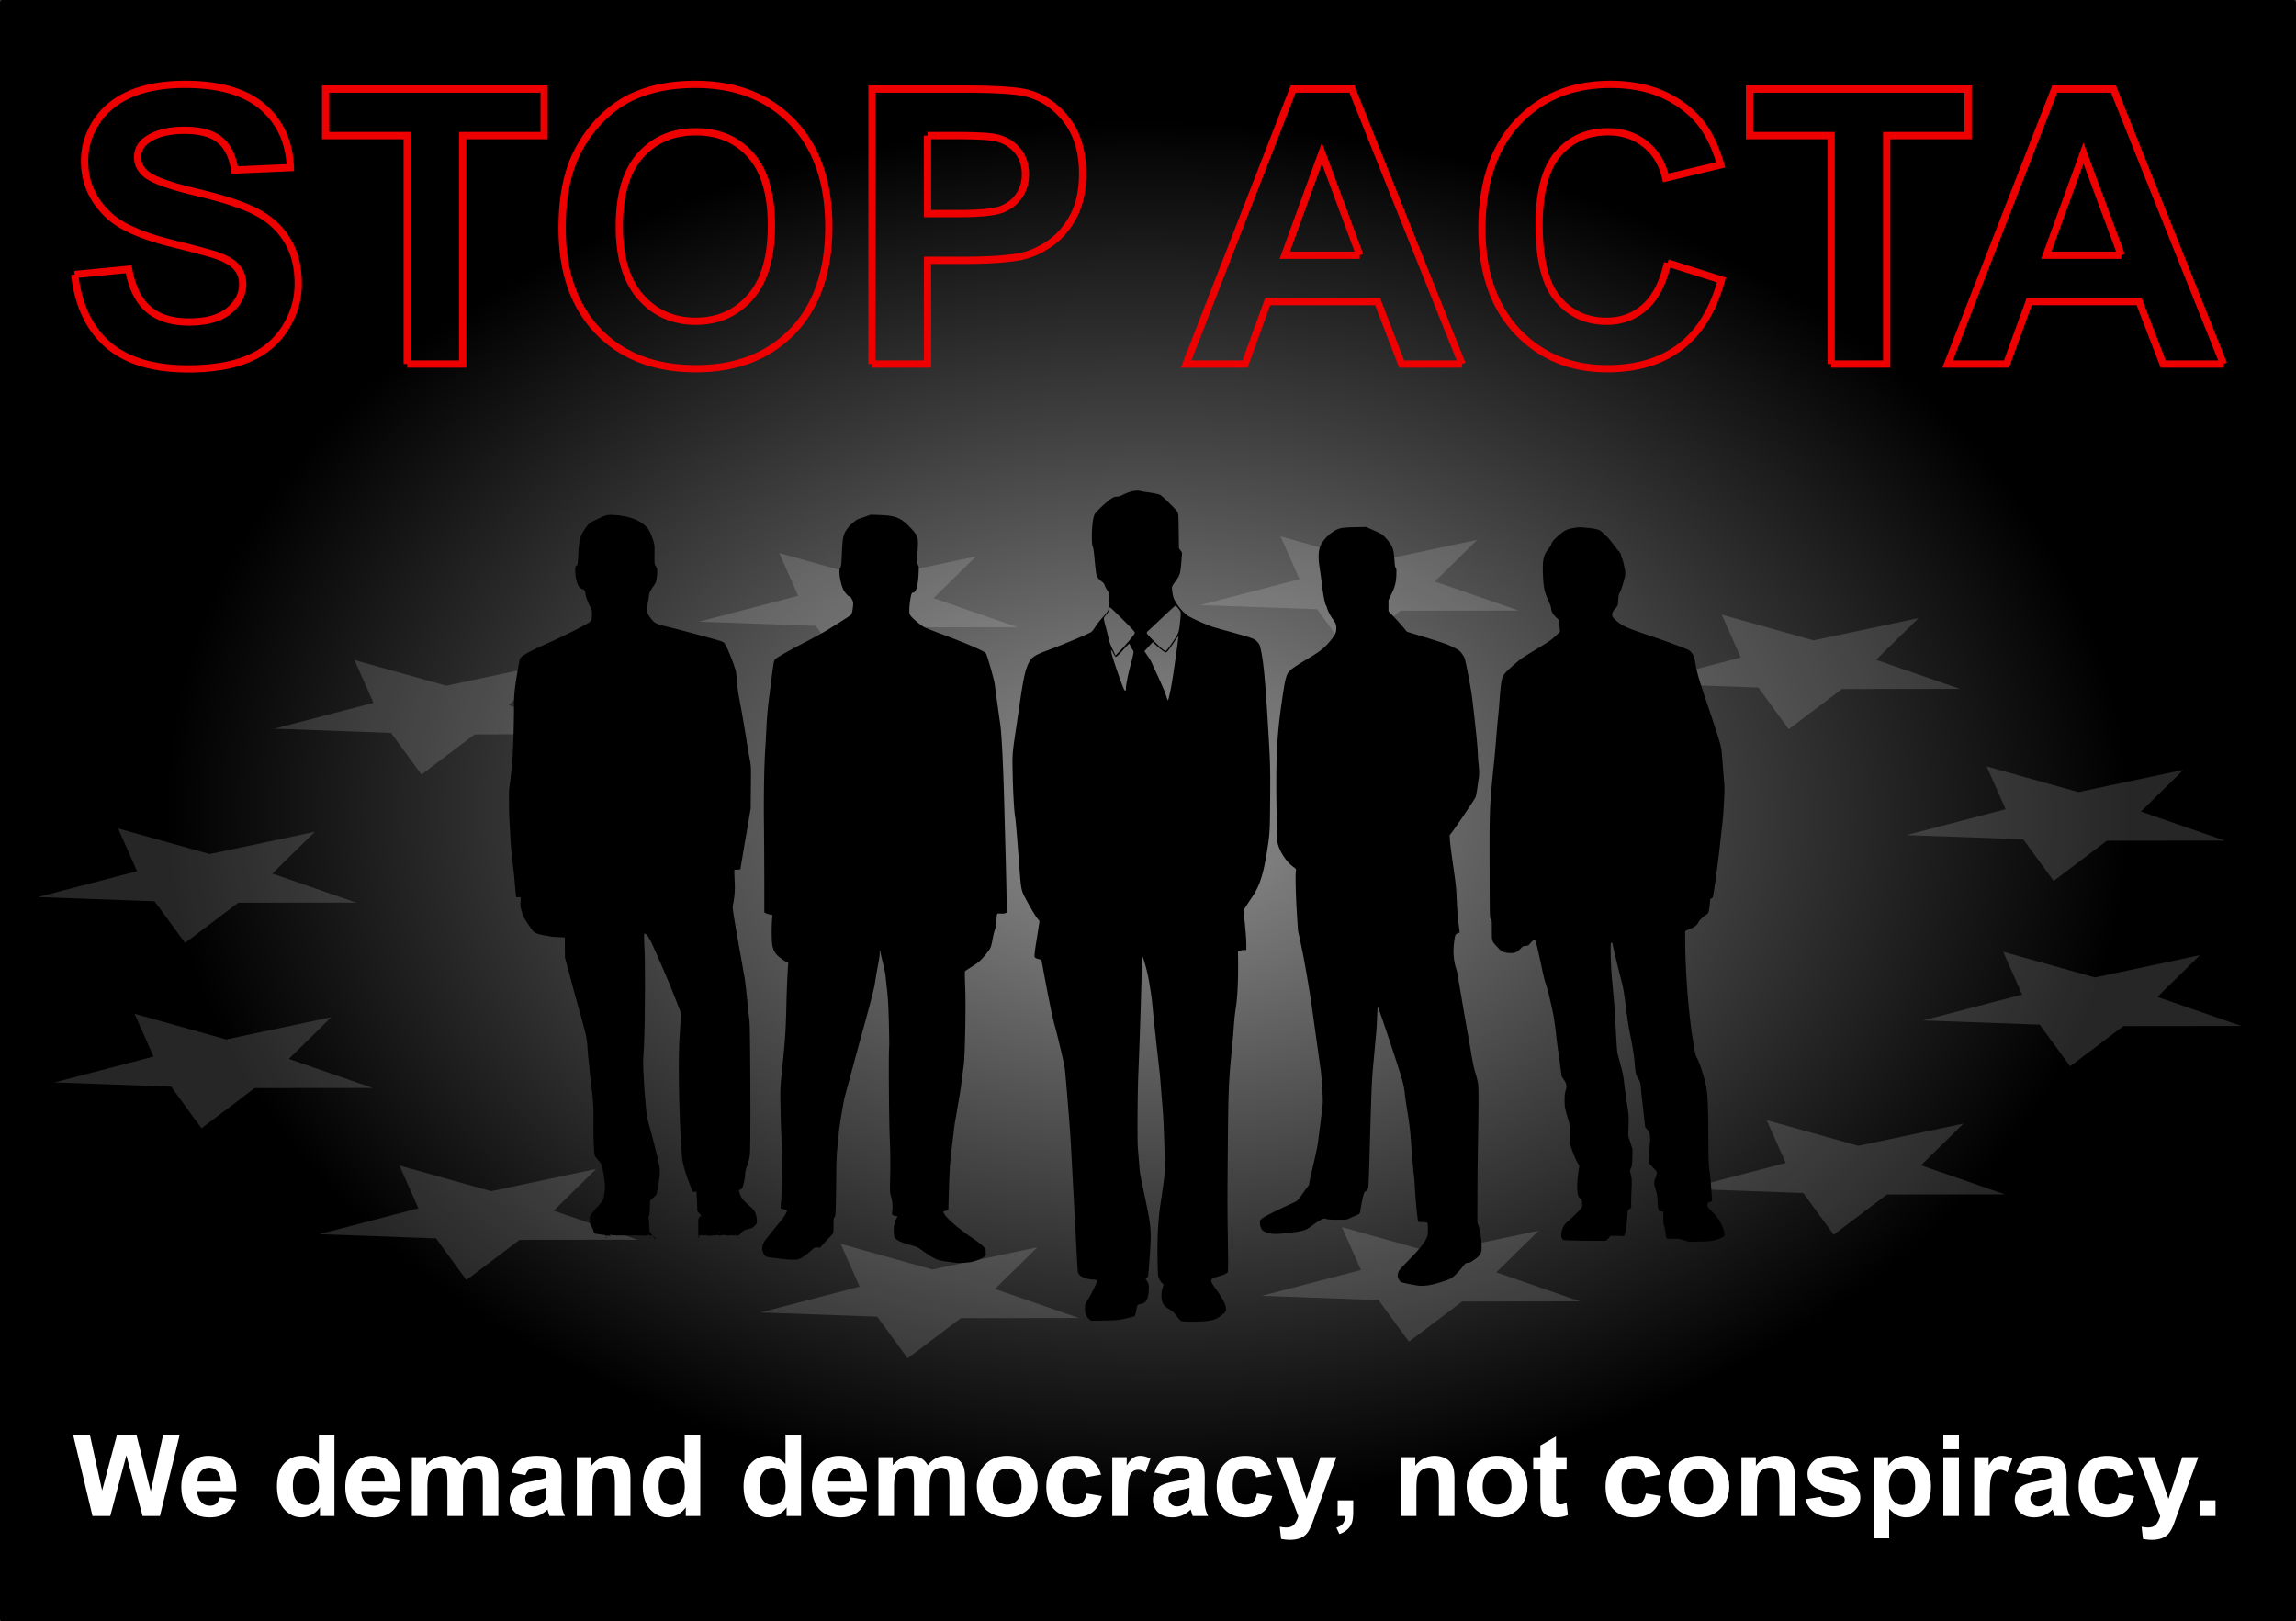
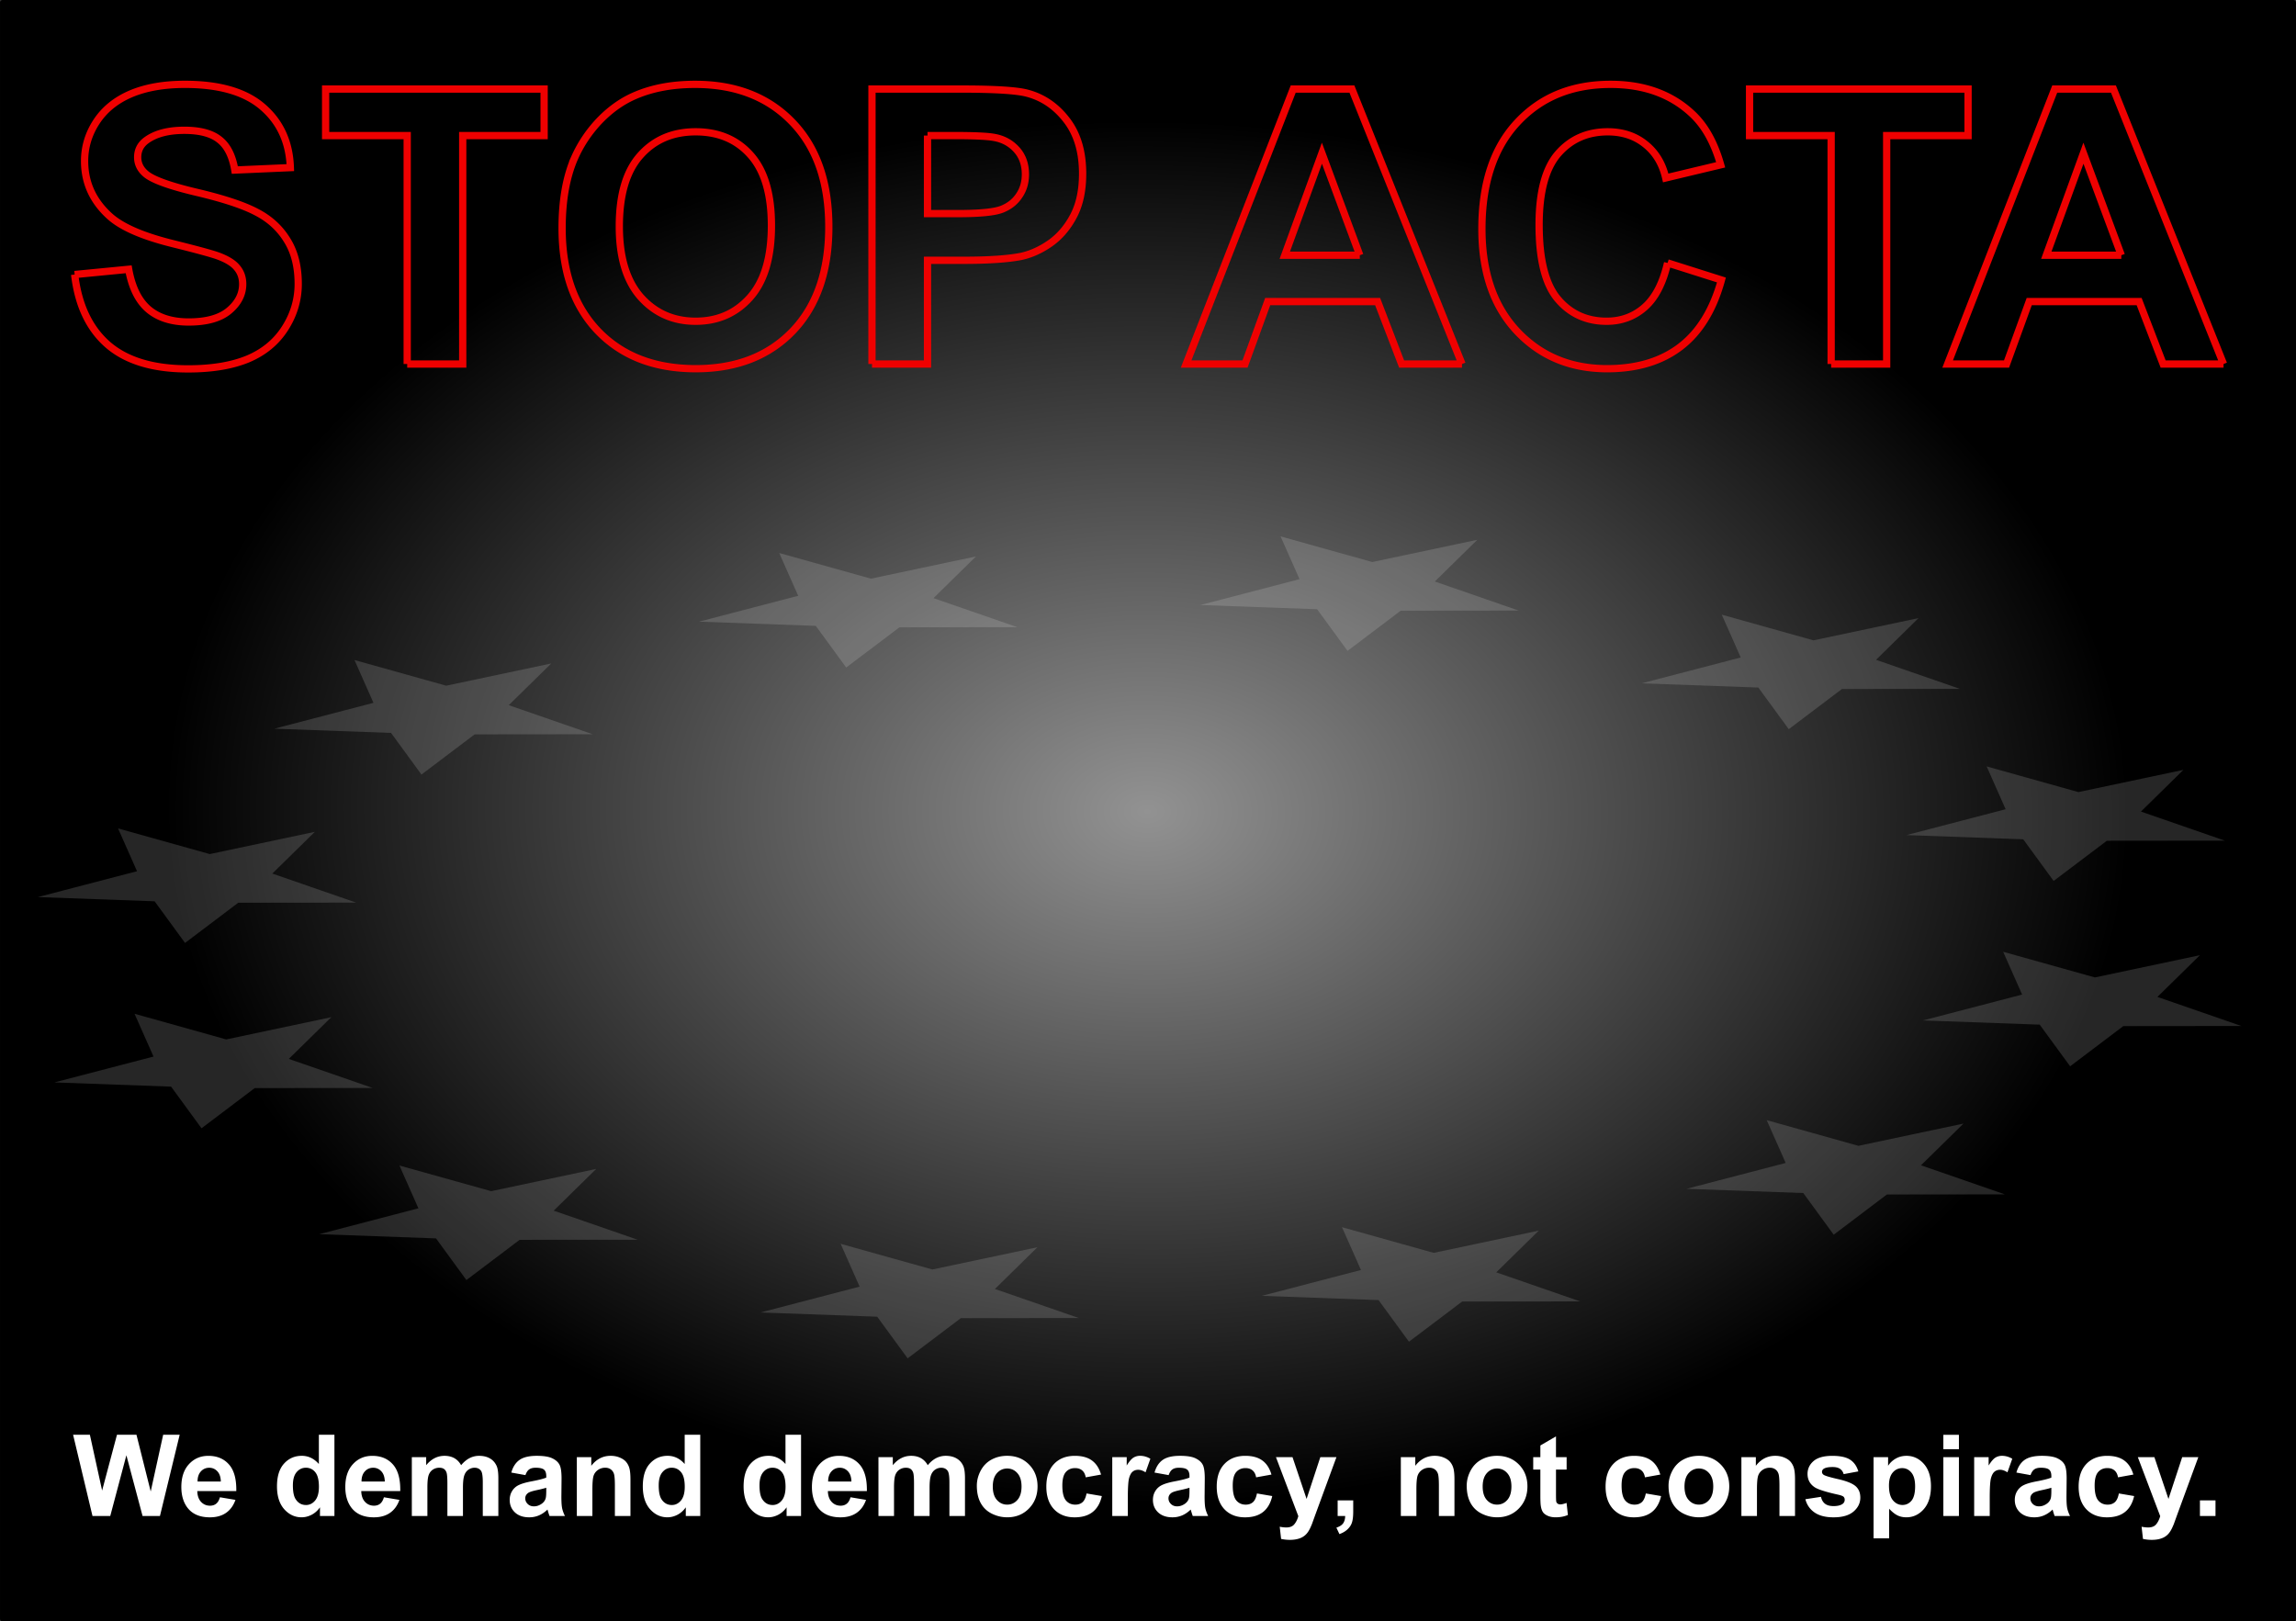
<svg xmlns="http://www.w3.org/2000/svg" xmlns:xlink="http://www.w3.org/1999/xlink" viewBox="0 0 674.25 476.13">
  <rect x="0" y="0" width="674.25" height="476.13" fill="#333333" stroke="none" />
  <defs>
    <radialGradient id="a" gradientUnits="userSpaceOnUse" cy="296.37" cx="464.51" gradientTransform="matrix(.855 .009 -.006 .602 68.939 114.04)" r="337.13">
      <stop offset="0" stop-color="#929292" />
      <stop offset="1" />
    </radialGradient>
  </defs>
  <path stroke-linejoin="round" stroke="#000" stroke-linecap="round" stroke-width="1.472" fill="url(#a)" d="M128.12 59.038H800.9v474.66H128.12z" transform="translate(-127.38 -58.302)" />
  <g transform="matrix(3.456 1.126 -3.236 1.348 2984.52 -1173.402)" opacity=".15" fill="#fff">
    <path id="b" d="M135 80l2.749 6.793 7.325.21-5.611 4.714 2.064 7.032-6.217-3.88-6.05 4.135 1.769-7.111-5.803-4.476 7.31-.515z" transform="translate(-52 842.36)" />
    <use id="c" xlink:href="#b" transform="translate(82 82)" height="180" width="270" y="0" x="0" />
    <use id="d" xlink:href="#c" transform="translate(-60 -104)" height="180" width="270" y="0" x="0" />
    <use id="e" xlink:href="#d" transform="translate(0 104)" height="180" width="270" y="0" x="0" />
    <use id="f" xlink:href="#e" transform="translate(60 -104)" height="180" width="270" y="0" x="0" />
    <use id="g" xlink:href="#f" transform="translate(-82 82)" height="180" width="270" y="0" x="0" />
    <use id="h" xlink:href="#g" transform="translate(104 -60)" height="180" width="270" y="0" x="0" />
    <use id="i" xlink:href="#h" transform="translate(8 30)" height="180" width="270" y="0" x="0" />
    <use id="j" xlink:href="#i" transform="translate(-120)" height="180" width="270" y="0" x="0" />
    <use id="k" xlink:href="#j" transform="translate(60 60)" height="180" width="270" y="0" x="0" />
    <use xlink:href="#k" transform="translate(0 -120)" height="180" width="270" />
    <use xlink:href="#b" transform="translate(104 60)" height="180" width="270" />
  </g>
-   <path d="M346.91 387.958c-.215-.083-.834-.744-1.375-1.47-.79-1.06-1.19-1.442-2.033-1.936-1.29-.756-1.82-1.298-2.158-2.209-.384-1.035-.345-2.953.086-4.216.239-.7.29-1.03.167-1.072-.312-.104-.803-.708-1.19-1.465-.366-.717-.378-.856-.476-5.865-.116-5.951.172-11.551.816-15.845 1.15-7.676 1.313-9.126 1.313-11.652 0-3.196-.352-13.221-.54-15.406-.033-.387-.108-1.338-.166-2.112-.058-.774-.13-1.682-.16-2.018-.057-.638-.336-4.135-.469-5.88-.043-.56-.145-1.58-.228-2.268-.082-.688-.26-2.272-.395-3.52a307.85 307.85 0 00-.315-2.815c-.037-.3-.178-1.603-.312-2.893-.135-1.29-.276-2.593-.315-2.894-.074-.584-.396-3.715-.844-8.211-.196-1.97-.841-6.032-1.267-7.977-.55-2.514-1.273-4.973-1.555-5.287-.062-.07-.16 1.83-.216 4.223-.219 9.162-.614 21.148-.995 30.156-.247 5.856-.328 19.956-.126 22.058.104 1.074.37 4.274.48 5.782.051.688.232 1.92.403 2.737l1.39 6.65c1.713 8.199 1.76 8.97 1.083 18.063-.31 4.168-.331 4.311-.701 4.645l-.382.345.395.583c.54.796.596 1.105.51 2.847-.123 2.474-.804 3.652-2.238 3.866-1.036.156-1.175.327-1.39 1.72-.224 1.44-.337 1.743-.722 1.95-.155.083-1.29.375-2.523.649-2.124.472-2.45.502-6.153.561l-3.91.062-.655-.563c-.767-.659-1.144-1.703-1.144-3.167 0-.824.085-1.068.808-2.322 1.536-2.664 2.943-5.595 2.78-5.79-.083-.102-.696-.218-1.362-.259-2.39-.146-4.126-1.076-4.313-2.313-.046-.3-.194-2.693-.33-5.317a8291.09 8291.09 0 00-.71-13.373c-.255-4.731-.605-11.312-.777-14.624-.357-6.84-.418-7.713-1.268-18.143-.34-4.172-.692-8.008-.781-8.524-.326-1.873-2.123-9.5-2.801-11.887-.76-2.67-1.963-8.512-3.611-17.518-.416-2.272-.399-2.231-.976-2.345-.802-.158-1.332-.402-1.43-.66-.1-.26.106-2.181.459-4.268.123-.731.37-2.28.547-3.441.178-1.161.353-2.297.39-2.524a.727.727 0 00-.244-.693c-.515-.466-1.668-2.315-3.3-5.295-1.833-3.345-1.805-3.225-2.316-9.944-.809-10.655-1.11-14.258-1.26-15.038-.296-1.549-.626-7.365-.725-12.804-.11-6.03-.185-5.17 1.343-15.483l.634-4.301c1.21-8.253 1.706-10.526 2.753-12.608.817-1.623 1.757-2.257 5.307-3.582 4.462-1.664 11.968-4.804 12.918-5.404.368-.232.847-.807 1.318-1.584.408-.671 1.372-1.915 2.144-2.763.771-.849 1.492-1.764 1.602-2.034.109-.27.242-1.494.294-2.72l.096-2.228-.623-.965c-.343-.53-.693-1.22-.777-1.533-.108-.402-.352-.708-.837-1.05-.838-.59-1.462-1.385-1.578-2.008-.119-.643-.377-2.759-.487-3.986-.26-2.92-.372-3.73-.595-4.301-.475-1.215-.268-6.929.32-8.837.23-.75.485-1.078 1.963-2.543.934-.925 2.22-2.034 2.856-2.463.97-.655 1.273-.781 1.874-.781.452 0 .998-.143 1.483-.39 2.351-1.19 4.222-1.615 5.598-1.27.494.124 1.284.27 1.758.326 1.633.19 3.497.573 3.959.812.61.315 4.552 4.17 4.999 4.889.38.61.376.553.465 7.61l.04 3.14.458.663.458.663-.19 2.435c-.298 3.792-.416 4.184-1.825 6.069-.45.602-.865 1.306-.92 1.564-.055.258.01 1.102.143 1.877.2 1.153.376 1.63.981 2.647.83 1.395 2.136 2.875 3.358 3.805.99.753 6.12 3.027 8.056 3.57.752.21 2 .56 2.775.775 8.503 2.365 8.715 2.44 9.63 3.354.67.669.761.856 1.07 2.17.837 3.565 1.366 9.113 2.2 23.093.623 10.42.658 11.655.59 20.96-.069 9.682-.1 10.198-.91 15.327-1.079 6.827-2.181 10.235-4.339 13.413-.423.623-1.174 1.764-1.67 2.536l-.9 1.403.411 4.071c.226 2.24.41 4.863.41 5.83l-.001 1.76h-.462c-.253 0-.803.074-1.22.163l-.76.163.029 3.005c.053 5.528-.185 10.559-.638 13.484-.226 1.462-.479 3.644-.561 4.848-.196 2.873-.365 4.807-.919 10.558-.639 6.635-.765 10.213-.894 25.26-.147 17.2-.147 17.913.013 28.086.105 6.695.093 8.772-.052 9.043-.23.428-1.107.818-3.02 1.341-2.369.648-2.387.923-.266 3.889 1.769 2.474 2.618 4.094 2.756 5.253.116.985-.067 1.287-1.386 2.282-1.357 1.023-2.102 1.31-4.099 1.573-1.92.253-6.987.288-7.603.052zm-3.384-184.31c.225-1.032.513-2.51.641-3.285.591-3.575 1.987-13.556 1.907-13.636-.02-.02-.703.955-1.516 2.166-.814 1.212-1.644 2.332-1.845 2.49-.358.281-.378.279-1.017-.122-.358-.225-1.221-.925-1.918-1.556l-1.267-1.146-1.22 1.34-1.219 1.339.96 1.384c.527.761 1.093 1.723 1.257 2.138.165.415.735 1.67 1.267 2.788 1.419 2.982 2.743 6.117 3.057 7.242.152.542.328.93.39.86.063-.069.298-.97.523-2.002zm-12.882-1.576c0-.926.654-4.172 1.35-6.704.31-1.124.652-2.5.762-3.057.198-1.01.197-1.017-.262-1.683-.253-.368-.533-.88-.623-1.137-.09-.257-.214-.467-.276-.467-.063 0-.91.883-1.884 1.962-1.083 1.202-1.865 1.944-2.017 1.915-.135-.026-.433-.422-.662-.88-.5-1.002-.767-1.313-.767-.894 0 .736 2.669 8.697 3.69 11.004.426.966.689.943.689-.059zm1.063-14.065c.794-.946 1.488-1.886 1.541-2.089.084-.32-.382-.848-3.55-4.019-2.007-2.007-3.7-3.618-3.762-3.58-.062.04-.161.354-.22.7-.073.433-.345.907-.875 1.524-.884 1.03-.886.67.014 4.101.327 1.248.677 2.69.776 3.207.1.516.581 1.772 1.07 2.79l.886 1.853 1.338-1.383a72.392 72.392 0 002.782-3.104zm12.334 1.017c2.081-2.998 2.175-3.227 2.467-6.022.354-3.377.362-3.301-.46-4.302-.387-.473-.773-.86-.858-.86-.085 0-1.756 1.52-3.714 3.375a484.143 484.143 0 01-4.18 3.934c-.604.542-.615.571-.392.99.257.48 3.436 3.65 4.532 4.518.387.307.802.54.921.518.12-.022.877-.99 1.684-2.151zm72.627 188.53c-1.703-.213-4.98-.892-5.294-1.096-.201-.132-.509-.562-.683-.956-.287-.649-.299-.8-.123-1.588.189-.841.3-.978 3.189-3.923 2.965-3.023 4.447-4.87 5.191-6.47.325-.697.376-1.039.377-2.545.001-1.207-.058-1.788-.194-1.896-.107-.085-.723-.168-1.369-.184-.645-.016-1.22-.078-1.277-.138-.177-.183-.75-6.007-.977-9.91-.118-2.036-.251-3.763-.297-3.837-.077-.125-.37-3.548-.963-11.23-.133-1.73-.514-4.77-.851-6.803-.336-2.022-.69-4.38-.786-5.24-.345-3.09-.532-3.837-2.454-9.775-2.113-6.533-5.365-16.11-5.539-16.316-.06-.07-.155 1.267-.214 2.971-.058 1.705-.173 3.768-.255 4.585-.082.818-.22 2.296-.304 3.285a822 822 0 01-.56 6.022 158.093 158.093 0 00-.536 8.29 4083.44 4083.44 0 00-.638 21.134c-.093 3.452-.23 6.549-.305 6.882-.075.334-.254.677-.398.763-.826.493-.88.613-1.411 3.136-.29 1.372-.527 2.712-.53 2.978-.005.6-.31.883-1.412 1.313-.473.184-1.247.524-1.72.755-.83.406-.952.42-3.52.42-1.836 0-2.859-.066-3.306-.215-.603-.2-.704-.188-1.486.173-.46.213-1.472.862-2.246 1.443-2.44 1.83-2.726 1.922-7.808 2.51-3.62.42-4.476.376-6.465-.336-.894-.32-1.432-1.216-1.486-2.474-.037-.875-.02-.918.588-1.449.6-.525 5.213-2.862 8.408-4.26.84-.366 1.702-.805 1.917-.974.214-.168.86-.988 1.433-1.82.573-.832 1.294-1.827 1.6-2.21.308-.384.54-.812.516-.95-.023-.139.105-.88.286-1.649 1.53-6.517 2.033-8.826 2.246-10.312.318-2.212 1.297-10.148 1.428-11.574.112-1.22-.28-7.588-.615-10.01l-.943-6.725c-.4-2.84-1.008-7.203-1.353-9.697-.928-6.721-2.352-15.066-3.416-20.02l-.94-4.38-.333-5.161c-.339-5.255-.475-11.705-.264-12.461.108-.383.029-.482-.948-1.193-1.663-1.21-3.48-3.83-4.199-6.053l-.404-1.252-.15-9.54c-.22-13.991.093-21.157 1.295-29.717 1.242-8.837 1.498-9.88 2.702-10.988.862-.795 1.906-1.486 5.632-3.725 3.438-2.066 4.544-2.975 6.413-5.276 1.225-1.507 1.496-2.136 1.504-3.488.005-.916-.258-1.572-1.058-2.643-.688-.92-1.504-2.526-1.699-3.342-.054-.227-.152-.482-.218-.569-.346-.452-.812-2.75-1.236-6.1a242.683 242.683 0 00-.723-5.317c-.36-2.266-.332-4.294.076-5.58.547-1.726 2.292-3.744 4.263-4.932 1.42-.855 2.333-1.022 6.02-1.1l3.308-.071 1.305.57c3.099 1.355 3.433 1.55 4.36 2.54 2.034 2.176 2.455 3.19 2.667 6.435.108 1.666.208 2.303.388 2.483.198.199.231.571.183 2.06-.073 2.207-.414 3.507-1.515 5.772l-.79 1.624v3.249l1.682 1.77c.924.974 2.14 2.33 2.7 3.013l1.019 1.242 4.183 1.28c6.618 2.026 7.457 2.317 9.386 3.262 1.567.768 1.904 1.003 2.437 1.697.34.443.732 1.052.87 1.353.361.789 1.919 8.864 2.278 11.81.908 7.457 1.603 14.165 1.659 16.031.035 1.162.139 2.624.23 3.249.177 1.196.227 3.75.084 4.218-.047.151-.23 1.392-.408 2.757-.177 1.364-.435 2.699-.573 2.965-.58 1.12-6 9.15-7.093 10.507l-.504.626.093 1.564c.052.86.489 4.274.971 7.586.766 5.25.896 6.503 1.02 9.775.079 2.065.306 5.084.505 6.71l.362 2.957-.597.235c-.695.273-.79.527-1.06 2.827-.325 2.76-.11 5.355.622 7.532.16.476.396 1.496.523 2.267.736 4.465 2.377 14.014 2.834 16.495.293 1.592.78 4.407 1.083 6.257.303 1.85.76 4.066 1.014 4.927 1.133 3.821 1.114 3.66 1.11 9.019-.002 2.695-.07 8.103-.15 12.017-.08 3.914-.156 10.812-.167 15.328l-.02 8.211.483 1.486c.376 1.155.524 1.992.665 3.754.1 1.248.13 2.597.07 2.998-.143.938-.8 1.842-1.85 2.543-.455.303-.982.665-1.171.804-.19.14-.631.268-.981.286-.595.03-.7.113-1.632 1.292-1.203 1.521-2.453 2.757-3.299 3.26-.693.413-2.815 1.134-5.07 1.724-1.47.384-3.354.575-4.392.445zm-136.07-6.722c-.215-.038-1.412-.21-2.66-.381-2.021-.278-2.41-.383-3.58-.966-.723-.359-2.025-1.174-2.894-1.81-1.992-1.459-1.97-1.448-4.335-2.125-2.385-.681-3.518-1.182-4.134-1.824-.438-.457-.465-.562-.516-2.025-.057-1.65.196-2.913.771-3.852.165-.268.3-.531.3-.584 0-.054-.287-.143-.637-.2-.955-.152-1.06-.328-.894-1.491.18-1.259.036-2.88-.38-4.263-.313-1.04-.322-1.298-.22-6.413.075-3.844.037-6.878-.138-10.882-.235-5.396-.362-26.255-.162-26.58.048-.077.011-3.12-.081-6.762-.13-5.083-.258-7.422-.552-10.076-.212-1.9-.42-3.827-.465-4.282-.045-.455-.395-2.102-.779-3.661-.384-1.559-.698-2.953-.698-3.099 0-.145-.063-.304-.141-.352-.08-.05-.109.17-.066.5.041.322-.074 1.395-.256 2.384-.677 3.679-.792 4.325-.942 5.318-.085.56-.22 1.404-.3 1.877-.196 1.167-1.66 6.831-3.091 11.965-.648 2.323-1.28 4.61-1.405 5.083-.125.473-.992 3.676-1.927 7.117-2.316 8.526-2.515 9.28-2.66 10.088-.852 4.759-1.29 7.652-1.5 9.895-.139 1.482-.343 3.575-.454 4.65s-.21 3.856-.22 6.179a548.77 548.77 0 01-.121 8.602c-.094 4.015-.127 4.397-.392 4.584-.256.182-.289.44-.289 2.317 0 1.296-.07 2.245-.18 2.455-.1.188-.471.623-.826.967a46.64 46.64 0 00-1.784 1.907l-1.14 1.28-.825-.029c-.805-.029-.852-.006-1.808.879-1.532 1.417-3.038 2.408-3.963 2.606-.905.194-2.907.106-5.349-.235-.86-.12-1.965-.254-2.456-.297-1.442-.127-1.89-.39-2.305-1.354-.281-.653-.34-1.012-.274-1.656.1-.977.365-1.489 1.514-2.93.474-.595 1.179-1.483 1.566-1.974.387-.49 1.291-1.588 2.009-2.438 1.267-1.501 2.314-3.213 2.139-3.497-.048-.076-.476-.226-.951-.333-.476-.106-.888-.234-.916-.284-.028-.05.042-.97.156-2.046.266-2.516.329-14.802.095-18.847-.094-1.634-.217-5.505-.272-8.602-.106-5.914-.126-5.528.713-13.764.672-6.608.858-9.626 1.009-16.423.087-3.92.32-9.43.483-11.453l.079-.974-.516-.216c-.284-.118-1.102-.664-1.819-1.213-1.54-1.18-2.107-2.115-2.38-3.93-.19-1.256-.219-5.035-.056-7.256l.104-1.424-.64-.102a5.254 5.254 0 01-1.19-.365l-.55-.262v-8.3c0-4.564-.045-12.452-.1-17.528-.097-8.933.057-17.386.413-22.679.081-1.204.187-3.07.235-4.144.182-4.081.421-7.06.797-9.932.214-1.635.527-4.098.696-5.475.477-3.887.757-5.695.932-6.022.31-.579 2.496-1.866 8.758-5.157 4.784-2.513 6.156-3.29 9.072-5.132 4.105-2.595 4.485-2.846 4.731-3.129.131-.15.324-.94.439-1.8.17-1.267.17-1.631-.001-2.11-.29-.816-.762-1.44-1.088-1.44-.155 0-.613-.432-1.037-.978-.619-.796-.842-1.267-1.205-2.541-.585-2.056-.749-4.267-.36-4.861.319-.487.338-.662.536-4.993.193-4.233.447-5.14 1.956-6.993.808-.991 2.432-2.273 3.045-2.404.227-.048 1.082-.338 1.899-.643l1.486-.555 2.58.09c4.654.163 6.161.743 8.773 3.38 2.163 2.183 2.555 2.937 2.562 4.928.003.778-.09 2.368-.204 3.533-.207 2.095-.206 2.124.14 2.71.333.565.344.693.24 2.809-.17 3.48-.736 5.423-1.58 5.423-.418 0-.577.384-.84 2.033-.305 1.92-.38 3.678-.184 4.275.202.61 1.33 1.716 3.215 3.153 1.003.764 1.59 1.02 6.96 3.028 3.226 1.206 7.237 2.818 8.913 3.581 2.566 1.17 3.092 1.467 3.336 1.885.375.642 2.393 7.668 2.525 8.79.1.849.408 3.103.716 5.24.087.602.192 1.376.233 1.72.041.345.181 1.365.311 2.268.13.904.306 2.135.39 2.738.419 2.979.88 12.227 1.173 23.539.13 5.032.308 11.613.394 14.624.086 3.01.202 8.093.258 11.295l.102 5.82-.456.176c-.25.096-.864.147-1.364.112-.713-.05-.936-.01-1.035.182-.069.135-.171 1.04-.228 2.012-.07 1.191-.205 2.03-.419 2.58-.174.448-.448 1.519-.61 2.379-.539 2.868-.586 2.984-1.893 4.6-1.649 2.04-2.12 2.462-4.29 3.844-1.033.658-1.932 1.249-1.999 1.314s-.037 2.105.067 4.531c.232 5.417-.037 19.993-.423 22.988-.13 1.003-.343 2.669-.474 3.701-.367 2.878-.658 4.84-1 6.726-.171.946-.42 2.389-.55 3.206-.132.817-.344 2.049-.471 2.737a43 43 0 00-.382 2.659 430.163 430.163 0 01-.877 7.273c-.268 2.097-.51 6.551-.664 12.262l-.11 4.05-.743.217c-.82.238-.82.239-.56.725.807 1.519 3.858 4.206 7.943 6.997 2.167 1.48 3.537 2.569 3.969 3.153.19.257.341.763.385 1.288.067.809.04.893-.42 1.323-.599.56-2.665 1.37-4.068 1.598-1.152.186-3.793.306-4.394.198zm213.81-6.64c-1.34-.425-1.644-.466-3.094-.413-1.01.037-1.69-.004-1.827-.11-.12-.094-.264-.558-.318-1.03-.193-1.699-.386-2.716-.544-2.875-.093-.092-.16-.975-.16-2.084v-1.924h-.545c-.868 0-1.039-.42-1.13-2.774-.063-1.638-.16-2.263-.544-3.482-.554-1.762-.586-2.492-.152-3.448.178-.39.367-.989.42-1.33.096-.603.07-.65-1.1-1.87l-1.2-1.25.095-2.581c.052-1.42.157-3.01.233-3.535a6.585 6.585 0 00-.05-2.057c-.155-.914-.286-1.213-.766-1.745-.319-.352-.585-.658-.59-.68-.013-.043-.127-1.065-.593-5.317-.176-1.612-.36-3.16-.407-3.44-.048-.28-.154-1.38-.235-2.444-.142-1.849-.175-1.98-.761-2.971-.84-1.424-.744-.964-1.19-5.652-.127-1.343-.543-3.959-.932-5.865-.78-3.823-.974-5.052-1.73-10.95-.407-3.162-.68-4.657-1.231-6.725-.782-2.934-2.45-9.906-2.454-10.257-.005-.42-.268-.686-.494-.5-.257.214-.092 6.7.271 10.6.664 7.137.842 9.358.994 12.434.285 5.746.493 8.813.641 9.463.079.344.49 1.893.915 3.441.572 2.088.836 3.409 1.018 5.11.135 1.263.502 3.973.814 6.023.545 3.573.565 3.848.484 6.698l-.084 2.971.632 1.955.631 1.956-.065 2.424c-.056 2.09-.111 2.513-.399 3.066-.183.353-.305.775-.271.938.034.164.176.778.314 1.365.222.937.233 1.523.088 4.77-.09 2.037-.118 3.874-.063 4.082.082.306-.007.472-.46.86l-.56.481-.236 3.002c-.18 2.317-.308 3.167-.557 3.73l-.322.73-2.037-.056c-1.804-.048-2.047-.024-2.121.21-.046.145-.33.48-.63.742l-.545.48h-4.114c-2.263 0-5.084-.047-6.269-.104l-2.153-.103-.3-.484c-.25-.402-.282-.652-.197-1.5.158-1.563.745-2.574 2.205-3.795 1.362-1.14 3.503-3.301 3.77-3.806.108-.204.138-.746.08-1.435-.081-.97-.135-1.118-.435-1.193-1.025-.257-1.267-3.406-.61-7.941l.241-1.67-.62-1.067c-.342-.587-.959-2.018-1.371-3.18l-.751-2.11.036-2.589.037-2.588-.81-2.808c-.77-2.673-.81-2.901-.827-4.763-.014-1.468.049-2.166.253-2.804.454-1.42.373-2.05-.418-3.258l-.69-1.054-.409-2.972a1577.82 1577.82 0 00-.719-5.161c-.17-1.205-.448-3.457-.618-5.005-.169-1.549-.487-3.763-.706-4.92-.57-3.004-1.939-8.59-2.265-9.235-.152-.301-.61-2.131-1.017-4.067-.704-3.344-1.471-6.736-1.813-8.016-.127-.477-.229-.586-.543-.586-.212 0-.519.158-.681.352l-.664.788c-.294.349-.519.445-1.118.479-.57.032-.85.143-1.173.465-1.377 1.375-1.735 1.58-2.883 1.645a6.59 6.59 0 01-2.094-.21c-.915-.247-1.096-.372-2.119-1.465-1.766-1.887-1.694-1.67-1.694-5.08-.001-2.753-.021-2.963-.313-3.206-.308-.255-.313-.484-.35-15.353-.042-17.139-.007-17.979 1.305-30.656.174-1.677.448-4.739.61-6.803s.398-4.775.526-6.022c.129-1.247.274-2.796.323-3.441.58-7.635.727-8.54 1.58-9.713.64-.882 3.973-3.851 5.35-4.767.708-.471 2.434-1.547 3.835-2.39 3.811-2.294 4.775-2.962 6.012-4.165l1.128-1.097-.133-1.705-.133-1.706-.782-.719c-.956-.878-1.397-1.608-1.525-2.524-.116-.821-.262-1.244-.962-2.785-1.02-2.246-1.314-3.679-1.455-7.115-.186-4.506.115-5.944 1.632-7.813.364-.448.707-.99.762-1.205.186-.726.69-1.351 2.138-2.65 1.71-1.532 2.514-1.923 4.661-2.264 1.45-.23 1.793-.232 3.824-.014 3.017.323 3.657.528 4.536 1.449.39.408.893.869 1.12 1.024.225.155 1.055 1.14 1.845 2.19.789 1.049 1.492 1.947 1.563 1.995.335.229.909 1.185.909 1.514 0 .203.117.594.26.87s.427 1.338.63 2.362c.36 1.807.364 1.9.122 3.09-.3 1.468-1.185 4.151-1.556 4.719-.188.286-.293.882-.355 2.006-.087 1.572-.098 1.61-.662 2.234-.902.997-1.098 1.362-1.098 2.045 0 .544.096.728.665 1.273 1.95 1.867 3.187 2.468 9.332 4.536 5.77 1.942 11.922 4.218 12.567 4.65.906.607 1.459 1.638 1.744 3.254.602 3.416.996 4.813 3.15 11.175 3.437 10.152 4.4 13.221 4.591 14.645.095.708.314 3.222.487 5.588.172 2.365.351 4.548.397 4.85.137.9-.226 8.172-.547 10.947-.164 1.42-.413 3.671-.552 5.005-.633 6.039-2.118 16.945-2.338 17.165-.047.047-.245.17-.44.27-.196.103-.34.258-.323.347.063.321-.275 3.11-.437 3.607-.113.344-.385.637-.842.904-.7.411-2.116 1.815-2.116 2.099 0 .09-.244.433-.543.763-.38.42-.966.782-1.955 1.206l-1.412.605v2.744c.001 8.594.965 21.283 2.193 28.87.75 4.638.798 4.84 1.39 5.917.567 1.034 1.562 4.017 2.349 7.043.62 2.386.829 6.067.862 15.187.026 7.138.073 8.734.306 10.307.151 1.023.396 3.515.545 5.536l.27 3.675-.673.297c-.63.278-.673.338-.673.916 0 .57.11.728 1.447 2.065 1.174 1.175 1.617 1.76 2.35 3.105.885 1.623 1.328 3.112 1.12 3.766-.13.415-1.097.898-2.636 1.318-1.237.338-1.835.397-4.627.456l-3.207.069-1.486-.473zm-302.02-.297c0-.112-.152-.335-.337-.496-.244-.21-.273-.292-.105-.292.261 0 .708.725.546.886-.057.058-.104.013-.104-.098zm24.33-.364c.06-.155.147-.241.195-.193.048.048 0 .174-.107.28-.154.154-.172.136-.087-.087zm-38.876-.102c0-.09.07-.165.156-.165s.157.03.157.069c0 .038-.07.112-.157.165-.086.054-.156.022-.156-.069zm27.319.043c-.058-.057-.105-1.36-.105-2.893 0-2.519.029-2.818.294-3.083.161-.161.39-.326.508-.367.148-.05.008-.281-.45-.741-.639-.643-.664-.706-.664-1.642 0-.536-.046-1.83-.103-2.875l-.102-1.902h-1.16l-1.193-3.18c-1.157-3.085-1.736-5.262-1.892-7.108-.84-9.969-1.213-27.539-.741-34.914.479-7.5.476-7.17.07-8.211-2.523-6.464-3.447-8.712-5.786-14.077-2.714-6.225-3.274-7.344-4.03-8.054-.734-.69-.772-.41-.549 4.02.272 5.395.126 25.2-.221 30.075-.214 3-.214 3.836-.007 7.742.128 2.41.266 4.648.306 4.976.04.327.183 1.91.318 3.519.249 2.976.324 3.376 1.248 6.677 1.31 4.68 2.731 10.579 2.827 11.735.113 1.345-.05 2.964-.588 5.832l-.332 1.77-.948.924-.948.925-.064 2.072c-.044 1.388-.135 2.18-.278 2.398-.148.226-.172.466-.08.79.074.256.148 1.202.165 2.103.024 1.334.083 1.696.314 1.95.156.172.364.47.463.662.172.333.157.344-.332.25-.282-.056-.564-.177-.627-.271-.07-.105-.116-.064-.118.106-.002.245-.115.267-.98.186-.537-.05-1.962-.085-3.167-.078l-2.502.014c-3.265.016-4.132-.017-4.22-.16-.16-.257-.393-.028-.28.274.087.232.066.24-.157.06-.169-.138-.427-.173-.752-.101-.3.066-.46.05-.404-.04.053-.085-.581-.22-1.505-.321-1.324-.144-1.644-.232-1.871-.512-.15-.186-.274-.466-.274-.623 0-.157-.225-.648-.5-1.091-.448-.72-.503-.935-.51-2.005l-.006-1.198.931-1.173a41.146 41.146 0 011.836-2.135c1.044-1.11 1.125-1.286 1.449-3.137.316-1.806.304-2.559-.077-5.067-.48-3.162-.68-3.748-1.653-4.837-.458-.513-.915-1.087-1.016-1.276-.278-.52-.47-5.144-.42-10.137.042-4.25-.145-7.104-.735-11.191-.038-.263-.214-1.987-.391-3.832-.177-1.846-.357-3.567-.4-3.825-.043-.258-.143-1.525-.222-2.815-.093-1.523-.279-2.895-.528-3.91-.515-2.095-1.83-7-1.913-7.134-.036-.059-.993-3.546-2.125-7.748l-2.06-7.64-.024-2.972-.025-2.972-2.127-.1c-1.17-.055-2.194-.142-2.276-.193-.082-.05-.81-.193-1.616-.316-1.58-.242-2.76-.687-3.281-1.237-.18-.189-.88-1.171-1.558-2.182-1.014-1.512-1.32-2.12-1.727-3.428-.443-1.424-.486-1.733-.415-2.971l.079-1.382h-1.35l-.086-.665a147.8 147.8 0 01-.328-3.48c-.133-1.548-.27-3.026-.305-3.284-.035-.258-.178-1.525-.318-2.816a466.25 466.25 0 00-.3-2.737c-.206-1.69-.267-2.484-.406-5.24-.086-1.72-.2-3.773-.252-4.562-.133-1.988-.157-8.613-.034-9.28.056-.3.219-1.567.361-2.815.143-1.247.29-2.479.327-2.737.352-2.465.692-11.737.695-18.977.001-3.022.233-5.052 1.241-10.897.453-2.622.466-2.665 1.01-3.139.78-.677 3.076-1.916 5.727-3.09 6.418-2.84 13.657-6.465 14.358-7.188.499-.515.517-.58.546-1.926.028-1.294-.006-1.46-.477-2.365-.61-1.174-1.444-3.415-1.444-3.882 0-.752-.316-1.285-.822-1.386-.269-.054-.706-.335-.972-.624-.631-.69-1.184-2.907-1.18-4.737.002-1.153.038-1.307.368-1.567.342-.269.373-.432.476-2.511.232-4.683.535-6.05 1.753-7.88 1.254-1.887 1.534-2.13 3.576-3.107 3.02-1.444 3.117-1.47 5.135-1.36 4.227.233 7.409 1.358 9.41 3.327.914.9 1.372 1.756 2.106 3.932.479 1.421.485 1.484.46 4.315-.024 2.867-.023 2.873.39 3.482.467.686.507 1.2.26 3.342-.138 1.207-.215 1.412-.898 2.401-1.138 1.649-1.303 2.033-1.44 3.35-.07.67-.25 1.634-.399 2.141-.414 1.404-.273 2.24.592 3.505 1.306 1.913 1.856 2.227 5.271 3.014 1.076.248 5.193 1.327 9.15 2.398 6.741 1.824 7.22 1.977 7.586 2.418.497.6 1.787 3.55 2.743 6.277.7 1.995.752 2.26.947 4.77.194 2.498.375 3.716 1.152 7.743.349 1.806 1.362 7.795 1.879 11.105.181 1.161.508 3.039.726 4.173.39 2.033.395 2.145.335 8.29l-.062 6.228-1.514 8.893c-.833 4.892-1.514 8.918-1.514 8.947s-.396.074-.88.1l-.88.047v.86c.001.473.052 1.81.114 2.971.11 2.076-.1 4.572-.552 6.57-.165.728.13 2.668 2.026 13.295.345 1.935.737 4.152.87 4.926.134.775.349 1.971.478 2.66.232 1.24.415 2.81 1.014 8.68.17 1.677.39 3.648.486 4.38.262 1.987.387 37.09.14 39.207-.128 1.099-.375 2.114-.797 3.277-.449 1.236-.612 1.927-.612 2.597 0 .501-.186 1.657-.414 2.567-.393 1.568-.442 1.667-.923 1.868-.481.201-.502.242-.382.771.069.308.313.943.542 1.411.394.804.78 1.206 3.256 3.383.77.676 1.362 2.244 1.362 3.603 0 .937-.014.97-.72 1.618-.481.442-.918.694-1.314.757-1.216.194-2.247.71-2.707 1.356-.242.34-.562.617-.712.617a.747.747 0 00-.459.188c-.146.146-.187.128-.187-.079 0-.311-.174-.342-.438-.078-.142.142-.188.143-.188.004 0-.134-.112-.141-.413-.027-.227.087-.45.12-.495.075-.045-.046.011-.083.126-.083s.171-.037.126-.083c-.046-.045-.268-.012-.495.075-.307.116-.414.107-.416-.035 0-.123-.057-.108-.156.043-.097.147-.198.176-.271.078-.16-.213-1.812-.246-1.94-.038-.072.115-.25.106-.583-.032-.352-.146-.602-.155-.95-.034-.307.107-.503.11-.565.009-.063-.102-.161-.1-.287.004-.206.171-1.47.147-1.764-.034-.1-.062-.348-.048-.554.03-.227.086-.476.084-.636-.005a.572.572 0 00-.558.01c-.162.087-.348.107-.415.046-.066-.062-.085.082-.042.318.083.46.075.489-.087.326zm6.278-1.698c-.048-.048-.136.038-.194.193-.085.222-.067.24.087.087.107-.106.155-.232.107-.28z" />
  <g stroke="#ef0000" stroke-width="2.135" fill="none">
    <path d="M21.92 80.618l15.863-1.542c.955 5.324 2.882 9.235 5.783 11.732 2.938 2.497 6.885 3.745 11.842 3.745 5.251 0 9.199-1.101 11.842-3.305 2.68-2.24 4.021-4.847 4.021-7.82 0-1.91-.57-3.526-1.707-4.848-1.102-1.358-3.048-2.533-5.839-3.525-1.91-.66-6.26-1.836-13.054-3.525-8.74-2.166-14.87-4.829-18.396-7.986-4.957-4.443-7.435-9.86-7.435-16.248 0-4.113 1.156-7.95 3.47-11.512 2.35-3.599 5.71-6.334 10.08-8.207 4.406-1.873 9.712-2.81 15.918-2.81 10.135 0 17.754 2.222 22.858 6.665 5.14 4.443 7.84 10.373 8.096 17.791l-16.303.716c-.698-4.149-2.203-7.123-4.516-8.922-2.277-1.836-5.71-2.754-10.3-2.754-4.737 0-8.446.973-11.126 2.919-1.726 1.248-2.59 2.919-2.59 5.012 0 1.91.809 3.543 2.424 4.902 2.057 1.726 7.05 3.525 14.982 5.398 7.932 1.872 13.788 3.819 17.57 5.838 3.82 1.983 6.793 4.719 8.923 8.207 2.167 3.452 3.25 7.73 3.25 12.833 0 4.627-1.285 8.96-3.856 12.999-2.57 4.039-6.205 7.05-10.906 9.033-4.7 1.946-10.557 2.92-17.57 2.92-10.208 0-18.048-2.35-23.519-7.051-5.47-4.737-8.739-11.622-9.804-20.655M119.58 106.898V39.812H95.621v-13.66h64.167v13.66h-23.904v67.086h-16.303M165.07 67.018c0-8.225 1.23-15.128 3.69-20.71a38.279 38.279 0 017.491-11.071c3.195-3.268 6.683-5.691 10.465-7.27 5.03-2.13 10.832-3.195 17.405-3.195 11.897 0 21.407 3.69 28.531 11.07 7.16 7.382 10.74 17.645 10.74 30.79 0 13.035-3.543 23.243-10.63 30.624-7.087 7.344-16.56 11.016-28.42 11.016-12.008 0-21.555-3.654-28.642-10.961-7.087-7.344-10.63-17.442-10.63-30.294m16.8-.55c0 9.142 2.11 16.082 6.333 20.82 4.223 4.7 9.584 7.05 16.083 7.05 6.5 0 11.824-2.332 15.973-6.996 4.186-4.7 6.28-11.732 6.28-21.095 0-9.253-2.039-16.157-6.115-20.71-4.039-4.553-9.418-6.83-16.138-6.83-6.72 0-12.136 2.314-16.248 6.94-4.112 4.59-6.168 11.53-6.168 20.82M256.07 106.898V26.152h26.163c9.914 0 16.377.404 19.388 1.212 4.627 1.212 8.5 3.855 11.622 7.931 3.121 4.04 4.682 9.272 4.682 15.698 0 4.957-.9 9.125-2.7 12.503-1.799 3.378-4.094 6.04-6.884 7.987-2.754 1.909-5.563 3.176-8.427 3.8-3.893.771-9.529 1.157-16.91 1.157h-10.63v30.459h-16.302m16.303-67.086v22.913h8.923c6.425 0 10.722-.422 12.889-1.267 2.166-.845 3.855-2.166 5.067-3.966 1.248-1.799 1.872-3.892 1.873-6.279 0-2.937-.863-5.36-2.59-7.27-1.725-1.91-3.91-3.103-6.553-3.58-1.947-.367-5.857-.551-11.732-.551h-7.877M429.34 106.898h-17.736l-7.05-18.341h-32.276l-6.665 18.341h-17.295l31.45-80.746h17.24l32.332 80.746m-30.018-31.946l-11.126-29.963-10.906 29.963h22.032M489.71 77.208l15.808 5.012c-2.424 8.813-6.463 15.367-12.117 19.663-5.618 4.26-12.76 6.39-21.426 6.39-10.722 0-19.535-3.654-26.438-10.962-6.903-7.344-10.355-17.368-10.355-30.073 0-13.439 3.47-23.868 10.41-31.285 6.94-7.454 16.065-11.18 27.374-11.18 9.878 0 17.901 2.919 24.07 8.757 3.672 3.452 6.426 8.409 8.262 14.871l-16.138 3.856c-.955-4.186-2.956-7.491-6.004-9.915-3.01-2.423-6.683-3.635-11.016-3.635-5.985 0-10.85 2.148-14.596 6.444-3.708 4.297-5.563 11.255-5.563 20.875 0 10.208 1.836 17.478 5.508 21.811 3.672 4.333 8.446 6.5 14.321 6.5 4.333 0 8.06-1.377 11.181-4.131s5.361-7.087 6.72-13M537.74 106.898V39.812h-23.959v-13.66h64.167v13.66h-23.904v67.086h-16.303M652.97 106.898h-17.736l-7.05-18.341h-32.276l-6.665 18.341h-17.295l31.45-80.746h17.24l32.332 80.746m-30.018-31.946l-11.126-29.963-10.906 29.963h22.032" />
  </g>
  <g fill="#fff">
    <path d="M27.16 445.178l-5.693-23.847h4.928l3.595 16.38 4.36-16.38h5.726l4.18 16.657 3.66-16.657h4.848l-5.791 23.847h-5.108l-4.75-17.828-4.734 17.828H27.16M64.59 439.688l4.555.765c-.586 1.67-1.513 2.944-2.782 3.822-1.258.868-2.836 1.301-4.734 1.301-3.004 0-5.227-.981-6.669-2.944-1.139-1.572-1.708-3.557-1.708-5.953 0-2.863.748-5.102 2.245-6.718 1.496-1.627 3.389-2.44 5.677-2.44 2.57 0 4.598.85 6.084 2.553 1.485 1.692 2.196 4.29 2.13 7.792H57.936c.033 1.356.402 2.413 1.107 3.172.704.748 1.583 1.122 2.635 1.122.716 0 1.317-.195 1.805-.585.488-.39.857-1.02 1.106-1.887m.26-4.62c-.032-1.323-.373-2.326-1.024-3.01-.65-.693-1.442-1.04-2.375-1.04-.998 0-1.822.363-2.472 1.09-.651.726-.971 1.713-.96 2.96h6.832M98.21 445.178h-4.246v-2.538c-.704.987-1.54 1.725-2.505 2.213-.954.477-1.92.715-2.895.715-1.984 0-3.687-.797-5.108-2.39-1.41-1.606-2.114-3.84-2.114-6.703 0-2.928.688-5.15 2.066-6.669 1.377-1.529 3.117-2.294 5.221-2.294 1.93 0 3.6.803 5.01 2.408v-8.589h4.571v23.847m-12.2-9.011c0 1.843.255 3.177.765 4.001.737 1.193 1.767 1.79 3.09 1.79 1.052 0 1.947-.445 2.684-1.334.738-.9 1.106-2.24 1.106-4.018 0-1.985-.358-3.41-1.073-4.278-.716-.879-1.632-1.318-2.75-1.318-1.084 0-1.995.434-2.732 1.301-.727.857-1.09 2.142-1.09 3.856M112.74 439.688l4.555.765c-.586 1.67-1.513 2.944-2.782 3.822-1.258.868-2.836 1.301-4.734 1.301-3.003 0-5.227-.981-6.669-2.944-1.138-1.572-1.708-3.557-1.708-5.953 0-2.863.748-5.102 2.245-6.718 1.496-1.627 3.389-2.44 5.677-2.44 2.57 0 4.598.85 6.084 2.553 1.485 1.692 2.196 4.29 2.13 7.792h-11.451c.032 1.356.4 2.413 1.106 3.172.704.748 1.583 1.122 2.635 1.122.716 0 1.317-.195 1.805-.585.488-.39.857-1.02 1.106-1.887m.26-4.62c-.032-1.323-.373-2.326-1.024-3.01-.65-.693-1.442-1.04-2.375-1.04-.998 0-1.822.363-2.472 1.09-.651.726-.971 1.713-.96 2.96H113M120.94 427.908h4.213v2.359c1.507-1.833 3.302-2.75 5.384-2.75 1.106 0 2.066.228 2.88.684.813.455 1.48 1.144 2 2.066.76-.922 1.578-1.61 2.456-2.066a6.027 6.027 0 012.814-.683c1.27 0 2.343.26 3.221.78.879.51 1.535 1.264 1.968 2.261.315.738.472 1.93.472 3.579v11.045h-4.57v-9.874c0-1.713-.158-2.82-.472-3.318-.423-.65-1.074-.976-1.952-.976-.64 0-1.242.195-1.806.585-.564.39-.97.966-1.22 1.725-.25.748-.374 1.935-.374 3.562v8.296h-4.571v-9.467c0-1.681-.081-2.766-.244-3.254-.163-.487-.418-.85-.765-1.09-.336-.238-.797-.357-1.382-.357-.705 0-1.34.19-1.903.57-.564.379-.97.926-1.22 1.642-.239.716-.358 1.903-.358 3.562v8.394h-4.571v-17.275M154.3 433.178l-4.148-.748c.466-1.67 1.269-2.907 2.407-3.709 1.139-.803 2.83-1.204 5.076-1.204 2.038 0 3.556.244 4.554.732.998.477 1.697 1.09 2.099 1.838.412.738.618 2.099.618 4.083l-.05 5.336c0 1.518.071 2.64.212 3.367.152.716.429 1.486.83 2.31h-4.522a16.8 16.8 0 01-.44-1.35 8.218 8.218 0 00-.162-.537c-.78.759-1.616 1.328-2.505 1.708-.89.38-1.838.57-2.847.57-1.778 0-3.182-.484-4.213-1.449-1.02-.965-1.529-2.185-1.529-3.66 0-.976.233-1.843.7-2.602a4.513 4.513 0 011.952-1.757c.846-.412 2.06-.77 3.643-1.074 2.137-.4 3.617-.775 4.441-1.122v-.455c0-.879-.217-1.502-.65-1.871-.434-.38-1.253-.57-2.457-.57-.813 0-1.447.163-1.903.489-.455.314-.824.873-1.106 1.675m6.116 3.709c-.585.195-1.512.428-2.781.7-1.27.27-2.099.536-2.49.796-.596.423-.894.96-.894 1.61 0 .64.239 1.194.716 1.66.477.466 1.084.7 1.822.7.824 0 1.61-.272 2.358-.814.553-.412.917-.916 1.09-1.513.12-.39.18-1.133.18-2.228v-.911M185.14 445.178h-4.57v-8.816c0-1.866-.099-3.07-.294-3.612-.195-.553-.515-.981-.96-1.285-.433-.303-.96-.455-1.577-.455-.792 0-1.502.217-2.131.65a3.32 3.32 0 00-1.301 1.725c-.228.715-.342 2.038-.342 3.969v7.824h-4.57v-17.275h4.245v2.538c1.507-1.952 3.405-2.928 5.693-2.928 1.008 0 1.93.184 2.765.553.835.357 1.464.818 1.887 1.382.434.564.732 1.204.895 1.92.173.715.26 1.74.26 3.074v10.736M205.64 445.178h-4.246v-2.538c-.705.987-1.54 1.725-2.505 2.213-.954.477-1.92.715-2.895.715-1.984 0-3.687-.797-5.108-2.39-1.41-1.606-2.114-3.84-2.114-6.703 0-2.928.688-5.15 2.066-6.669 1.377-1.529 3.117-2.294 5.221-2.294 1.93 0 3.6.803 5.01 2.408v-8.589h4.571v23.847m-12.2-9.011c0 1.843.255 3.177.765 4.001.737 1.193 1.767 1.79 3.09 1.79 1.052 0 1.947-.445 2.684-1.334.738-.9 1.106-2.24 1.106-4.018 0-1.985-.358-3.41-1.073-4.278-.716-.879-1.632-1.318-2.75-1.318-1.084 0-1.995.434-2.732 1.301-.727.857-1.09 2.142-1.09 3.856M235.24 445.178h-4.246v-2.538c-.704.987-1.54 1.725-2.505 2.213-.954.477-1.919.715-2.895.715-1.984 0-3.687-.797-5.108-2.39-1.41-1.606-2.114-3.84-2.114-6.703 0-2.928.688-5.15 2.066-6.669 1.377-1.529 3.117-2.294 5.221-2.294 1.93 0 3.6.803 5.01 2.408v-8.589h4.571v23.847m-12.2-9.011c0 1.843.255 3.177.765 4.001.737 1.193 1.767 1.79 3.09 1.79 1.052 0 1.947-.445 2.684-1.334.738-.9 1.106-2.24 1.106-4.018 0-1.985-.358-3.41-1.073-4.278-.716-.879-1.632-1.318-2.75-1.318-1.084 0-1.995.434-2.732 1.301-.727.857-1.09 2.142-1.09 3.856M249.77 439.688l4.555.765c-.586 1.67-1.513 2.944-2.782 3.822-1.258.868-2.836 1.301-4.734 1.301-3.004 0-5.227-.981-6.669-2.944-1.138-1.572-1.708-3.557-1.708-5.953 0-2.863.748-5.102 2.245-6.718 1.496-1.627 3.389-2.44 5.677-2.44 2.57 0 4.598.85 6.084 2.553 1.485 1.692 2.196 4.29 2.13 7.792h-11.452c.033 1.356.402 2.413 1.107 3.172.704.748 1.583 1.122 2.635 1.122.716 0 1.317-.195 1.805-.585.488-.39.857-1.02 1.106-1.887m.26-4.62c-.032-1.323-.373-2.326-1.024-3.01-.65-.693-1.442-1.04-2.375-1.04-.998 0-1.822.363-2.472 1.09-.651.726-.971 1.713-.96 2.96h6.832M257.97 427.908h4.213v2.359c1.507-1.833 3.302-2.75 5.384-2.75 1.106 0 2.066.228 2.88.684.813.455 1.48 1.144 2 2.066.76-.922 1.578-1.61 2.456-2.066a6.027 6.027 0 012.815-.683c1.268 0 2.342.26 3.22.78.879.51 1.535 1.264 1.969 2.261.314.738.471 1.93.471 3.579v11.045h-4.57v-9.874c0-1.713-.158-2.82-.472-3.318-.423-.65-1.074-.976-1.952-.976-.64 0-1.242.195-1.806.585-.564.39-.97.966-1.22 1.725-.25.748-.374 1.935-.374 3.562v8.296h-4.571v-9.467c0-1.681-.081-2.766-.244-3.254-.163-.487-.418-.85-.765-1.09-.336-.238-.797-.357-1.382-.357-.705 0-1.34.19-1.903.57-.564.379-.97.926-1.22 1.642-.239.716-.358 1.903-.358 3.562v8.394h-4.571v-17.275M286.86 436.298c0-1.518.374-2.988 1.122-4.408.749-1.42 1.806-2.505 3.172-3.254 1.378-.748 2.912-1.122 4.604-1.122 2.613 0 4.755.851 6.425 2.554 1.67 1.692 2.505 3.833 2.505 6.425 0 2.614-.846 4.783-2.537 6.507-1.681 1.713-3.801 2.57-6.36 2.57-1.584 0-3.097-.358-4.54-1.074-1.43-.715-2.52-1.762-3.269-3.14-.748-1.387-1.122-3.074-1.122-5.058m4.685.244c0 1.713.406 3.026 1.22 3.937.813.91 1.816 1.366 3.009 1.366s2.19-.456 2.993-1.367c.813-.91 1.22-2.233 1.22-3.969 0-1.691-.407-2.993-1.22-3.904-.802-.91-1.8-1.366-2.993-1.366-1.193 0-2.196.456-3.01 1.367-.813.91-1.22 2.223-1.22 3.936M323.34 433.018l-4.506.813c-.152-.9-.499-1.577-1.04-2.033-.532-.455-1.226-.683-2.083-.683-1.139 0-2.05.396-2.733 1.187-.672.781-1.008 2.093-1.008 3.937 0 2.05.341 3.497 1.025 4.343.694.846 1.62 1.269 2.781 1.269.868 0 1.578-.244 2.131-.732.553-.5.944-1.35 1.171-2.554l4.49.764c-.466 2.06-1.361 3.617-2.684 4.669s-3.096 1.578-5.32 1.578c-2.526 0-4.543-.797-6.05-2.391-1.497-1.595-2.245-3.801-2.245-6.62 0-2.853.754-5.07 2.26-6.654 1.508-1.594 3.547-2.391 6.117-2.391 2.104 0 3.774.455 5.01 1.366 1.247.9 2.142 2.278 2.684 4.132M331.2 445.178h-4.57v-17.275h4.245v2.456c.726-1.16 1.377-1.925 1.952-2.293a3.647 3.647 0 011.984-.553c1.041 0 2.044.287 3.01.862l-1.416 3.985c-.77-.499-1.485-.748-2.147-.748-.64 0-1.182.179-1.626.536-.445.348-.798.982-1.058 1.904-.25.921-.374 2.852-.374 5.79v5.336M343.19 433.178l-4.148-.748c.466-1.67 1.269-2.907 2.407-3.709 1.139-.803 2.83-1.204 5.075-1.204 2.04 0 3.557.244 4.555.732.998.477 1.697 1.09 2.098 1.838.413.738.619 2.099.619 4.083l-.05 5.336c0 1.518.071 2.64.212 3.367.152.716.429 1.486.83 2.31h-4.522c-.12-.304-.266-.754-.44-1.35a8.22 8.22 0 00-.162-.537c-.78.759-1.616 1.328-2.505 1.708-.89.38-1.838.57-2.847.57-1.778 0-3.182-.484-4.213-1.449-1.02-.965-1.529-2.185-1.529-3.66 0-.976.233-1.843.7-2.602a4.513 4.513 0 011.952-1.757c.846-.412 2.06-.77 3.643-1.074 2.137-.4 3.617-.775 4.441-1.122v-.455c0-.879-.217-1.502-.65-1.871-.434-.38-1.253-.57-2.457-.57-.813 0-1.447.163-1.903.489-.455.314-.824.873-1.106 1.675m6.116 3.709c-.585.195-1.512.428-2.781.7-1.27.27-2.099.536-2.49.796-.596.423-.894.96-.894 1.61 0 .64.239 1.194.716 1.66.477.466 1.084.7 1.822.7.824 0 1.61-.272 2.358-.814.553-.412.917-.916 1.09-1.513.12-.39.18-1.133.18-2.228v-.911M373.38 433.018l-4.506.813c-.152-.9-.499-1.577-1.04-2.033-.532-.455-1.226-.683-2.083-.683-1.139 0-2.05.396-2.733 1.187-.672.781-1.008 2.093-1.008 3.937 0 2.05.341 3.497 1.024 4.343.695.846 1.622 1.269 2.782 1.269.868 0 1.578-.244 2.131-.732.553-.5.943-1.35 1.171-2.554l4.49.764c-.467 2.06-1.361 3.617-2.684 4.669s-3.096 1.578-5.32 1.578c-2.526 0-4.543-.797-6.05-2.391-1.497-1.595-2.245-3.801-2.245-6.62 0-2.853.753-5.07 2.26-6.654 1.508-1.594 3.547-2.391 6.117-2.391 2.104 0 3.774.455 5.01 1.366 1.247.9 2.142 2.278 2.684 4.132M374.7 427.908h4.864l4.131 12.265 4.035-12.265h4.733l-6.1 16.624-1.09 3.01c-.4 1.008-.786 1.778-1.154 2.31-.358.53-.776.959-1.253 1.284-.466.336-1.046.597-1.74.78-.684.185-1.46.277-2.327.277-.878 0-1.74-.092-2.586-.276l-.407-3.579c.716.141 1.361.212 1.936.212 1.063 0 1.849-.315 2.359-.944.51-.618.9-1.41 1.17-2.375l-6.57-17.324M392.82 440.608h4.57v3.27c0 1.323-.113 2.364-.34 3.123-.228.77-.662 1.458-1.302 2.066-.629.607-1.431 1.084-2.407 1.431l-.895-1.887c.922-.304 1.578-.721 1.968-1.252.39-.532.597-1.258.618-2.18h-2.212v-4.571M427.12 445.178h-4.57v-8.816c0-1.866-.099-3.07-.294-3.612-.195-.553-.515-.981-.96-1.285-.433-.303-.96-.455-1.577-.455-.792 0-1.502.217-2.131.65a3.32 3.32 0 00-1.301 1.725c-.228.715-.342 2.038-.342 3.969v7.824h-4.57v-17.275h4.245v2.538c1.507-1.952 3.405-2.928 5.693-2.928 1.008 0 1.93.184 2.765.553.835.357 1.464.818 1.887 1.382.434.564.732 1.204.895 1.92.173.715.26 1.74.26 3.074v10.736M430.72 436.298c0-1.518.374-2.988 1.122-4.408.749-1.42 1.806-2.505 3.172-3.254 1.378-.748 2.912-1.122 4.604-1.122 2.613 0 4.755.851 6.425 2.554 1.67 1.692 2.505 3.833 2.505 6.425 0 2.614-.846 4.783-2.537 6.507-1.681 1.713-3.801 2.57-6.36 2.57-1.584 0-3.097-.358-4.54-1.074-1.43-.715-2.52-1.762-3.269-3.14-.748-1.387-1.122-3.074-1.122-5.058m4.685.244c0 1.713.406 3.026 1.22 3.937.813.91 1.816 1.366 3.009 1.366s2.19-.456 2.993-1.367c.813-.91 1.22-2.233 1.22-3.969 0-1.691-.407-2.993-1.22-3.904-.802-.91-1.8-1.366-2.993-1.366-1.193 0-2.196.456-3.01 1.367-.813.91-1.22 2.223-1.22 3.936M460.06 427.908v3.644h-3.123v6.962c0 1.41.027 2.234.081 2.472.065.228.2.418.407.57.217.151.477.227.78.227.423 0 1.036-.146 1.839-.439l.39 3.546c-1.063.456-2.266.683-3.611.683-.824 0-1.567-.135-2.229-.406-.661-.282-1.15-.64-1.464-1.074-.303-.445-.515-1.041-.634-1.79-.098-.53-.146-1.604-.146-3.22v-7.531h-2.099v-3.644h2.099v-3.432l4.587-2.668v6.1h3.123M487.57 433.018l-4.506.813c-.152-.9-.499-1.577-1.04-2.033-.532-.455-1.226-.683-2.083-.683-1.139 0-2.05.396-2.733 1.187-.672.781-1.008 2.093-1.008 3.937 0 2.05.341 3.497 1.025 4.343.694.846 1.62 1.269 2.781 1.269.868 0 1.578-.244 2.131-.732.553-.5.944-1.35 1.171-2.554l4.49.764c-.466 2.06-1.361 3.617-2.684 4.669s-3.096 1.578-5.32 1.578c-2.526 0-4.543-.797-6.05-2.391-1.497-1.595-2.245-3.801-2.245-6.62 0-2.853.754-5.07 2.26-6.654 1.508-1.594 3.547-2.391 6.117-2.391 2.104 0 3.774.455 5.01 1.366 1.247.9 2.142 2.278 2.684 4.132M489.99 436.298c0-1.518.374-2.988 1.122-4.408.749-1.42 1.806-2.505 3.172-3.254 1.378-.748 2.912-1.122 4.604-1.122 2.613 0 4.755.851 6.425 2.554 1.67 1.692 2.505 3.833 2.505 6.425 0 2.614-.846 4.783-2.537 6.507-1.681 1.713-3.801 2.57-6.36 2.57-1.584 0-3.097-.358-4.54-1.074-1.43-.715-2.52-1.762-3.269-3.14-.748-1.387-1.122-3.074-1.122-5.058m4.685.244c0 1.713.406 3.026 1.22 3.937.813.91 1.816 1.366 3.009 1.366s2.19-.456 2.993-1.367c.813-.91 1.22-2.233 1.22-3.969 0-1.691-.407-2.993-1.22-3.904-.803-.91-1.8-1.366-2.993-1.366-1.193 0-2.196.456-3.01 1.367-.813.91-1.22 2.223-1.22 3.936M527.13 445.178h-4.57v-8.816c0-1.866-.099-3.07-.294-3.612-.195-.553-.515-.981-.96-1.285-.433-.303-.96-.455-1.577-.455-.792 0-1.502.217-2.131.65a3.32 3.32 0 00-1.301 1.725c-.228.715-.342 2.038-.342 3.969v7.824h-4.57v-17.275h4.245v2.538c1.507-1.952 3.405-2.928 5.693-2.928 1.008 0 1.93.184 2.765.553.835.357 1.464.818 1.887 1.382.434.564.732 1.204.895 1.92.173.715.26 1.74.26 3.074v10.736M530.17 440.258l4.587-.7c.195.89.591 1.568 1.188 2.034.596.455 1.431.683 2.505.683 1.182 0 2.07-.217 2.667-.65.402-.304.602-.71.602-1.22 0-.348-.108-.635-.325-.863-.228-.217-.738-.417-1.53-.602-3.686-.813-6.023-1.556-7.01-2.228-1.366-.933-2.05-2.229-2.05-3.888 0-1.496.591-2.754 1.773-3.774s3.015-1.529 5.499-1.529c2.364 0 4.12.385 5.27 1.155 1.15.77 1.94 1.909 2.375 3.416l-4.31.797c-.185-.672-.538-1.187-1.058-1.545-.51-.358-1.242-.537-2.196-.537-1.204 0-2.066.168-2.587.505-.347.238-.52.547-.52.927 0 .325.152.602.455.83.412.303 1.833.731 4.262 1.284 2.44.553 4.143 1.231 5.108 2.034.954.813 1.431 1.946 1.431 3.4 0 1.583-.661 2.944-1.984 4.082s-3.28 1.708-5.872 1.708c-2.354 0-4.219-.477-5.596-1.431-1.367-.955-2.261-2.25-2.684-3.888M550.2 427.908h4.262v2.538c.553-.868 1.301-1.573 2.245-2.115.943-.542 1.99-.813 3.139-.813 2.006 0 3.709.786 5.108 2.358 1.399 1.573 2.098 3.763 2.098 6.572 0 2.885-.705 5.13-2.114 6.734-1.41 1.594-3.118 2.391-5.124 2.391-.955 0-1.822-.19-2.603-.569-.77-.38-1.583-1.03-2.44-1.952v8.703H550.2v-23.847m4.522 8.344c0 1.942.385 3.378 1.155 4.311.77.922 1.708 1.383 2.814 1.383 1.063 0 1.947-.423 2.651-1.27.705-.856 1.058-2.255 1.058-4.196 0-1.81-.363-3.156-1.09-4.034-.727-.878-1.627-1.318-2.7-1.318-1.117 0-2.044.434-2.782 1.302-.737.856-1.106 2.13-1.106 3.822M570.69 425.568v-4.23h4.57v4.23h-4.57m0 19.617V427.91h4.57v17.275h-4.57M584.31 445.178h-4.57v-17.275h4.245v2.456c.726-1.16 1.377-1.925 1.952-2.293a3.647 3.647 0 011.984-.553c1.041 0 2.044.287 3.01.862l-1.416 3.985c-.77-.499-1.485-.748-2.147-.748-.64 0-1.182.179-1.627.536-.444.348-.797.982-1.057 1.904-.25.921-.374 2.852-.374 5.79v5.336M596.29 433.178l-4.148-.748c.466-1.67 1.269-2.907 2.407-3.709 1.139-.803 2.83-1.204 5.076-1.204 2.038 0 3.556.244 4.554.732.998.477 1.697 1.09 2.099 1.838.412.738.618 2.099.618 4.083l-.05 5.336c0 1.518.071 2.64.212 3.367.152.716.429 1.486.83 2.31h-4.522c-.12-.304-.266-.754-.44-1.35a8.22 8.22 0 00-.162-.537c-.78.759-1.616 1.328-2.505 1.708-.89.38-1.838.57-2.847.57-1.778 0-3.182-.484-4.213-1.449-1.02-.965-1.529-2.185-1.529-3.66 0-.976.233-1.843.7-2.602a4.513 4.513 0 011.952-1.757c.846-.412 2.06-.77 3.643-1.074 2.137-.4 3.617-.775 4.441-1.122v-.455c0-.879-.217-1.502-.65-1.871-.434-.38-1.253-.57-2.457-.57-.813 0-1.447.163-1.903.489-.455.314-.824.873-1.106 1.675m6.116 3.709c-.585.195-1.512.428-2.781.7-1.27.27-2.099.536-2.49.796-.596.423-.894.96-.894 1.61 0 .64.239 1.194.716 1.66.477.466 1.084.7 1.822.7.824 0 1.61-.272 2.358-.814.553-.412.917-.916 1.09-1.513.12-.39.18-1.133.18-2.228v-.911M626.49 433.018l-4.506.813c-.152-.9-.499-1.577-1.04-2.033-.532-.455-1.226-.683-2.083-.683-1.139 0-2.05.396-2.733 1.187-.672.781-1.008 2.093-1.008 3.937 0 2.05.341 3.497 1.025 4.343.694.846 1.62 1.269 2.781 1.269.868 0 1.578-.244 2.131-.732.553-.5.944-1.35 1.171-2.554l4.49.764c-.466 2.06-1.361 3.617-2.684 4.669s-3.096 1.578-5.32 1.578c-2.526 0-4.543-.797-6.05-2.391-1.497-1.595-2.245-3.801-2.245-6.62 0-2.853.754-5.07 2.26-6.654 1.508-1.594 3.547-2.391 6.117-2.391 2.104 0 3.774.455 5.01 1.366 1.247.9 2.142 2.278 2.684 4.132M627.8 427.908h4.864l4.131 12.265 4.035-12.265h4.733l-6.1 16.624-1.09 3.01c-.401 1.008-.786 1.778-1.155 2.31-.357.53-.775.959-1.252 1.284-.466.336-1.047.597-1.74.78-.684.185-1.46.277-2.327.277-.878 0-1.74-.092-2.586-.276l-.407-3.579c.716.141 1.361.212 1.936.212 1.063 0 1.849-.315 2.359-.944.51-.618.9-1.41 1.17-2.375l-6.571-17.324M646.04 445.178v-4.57h4.57v4.57h-4.57" />
  </g>
</svg>